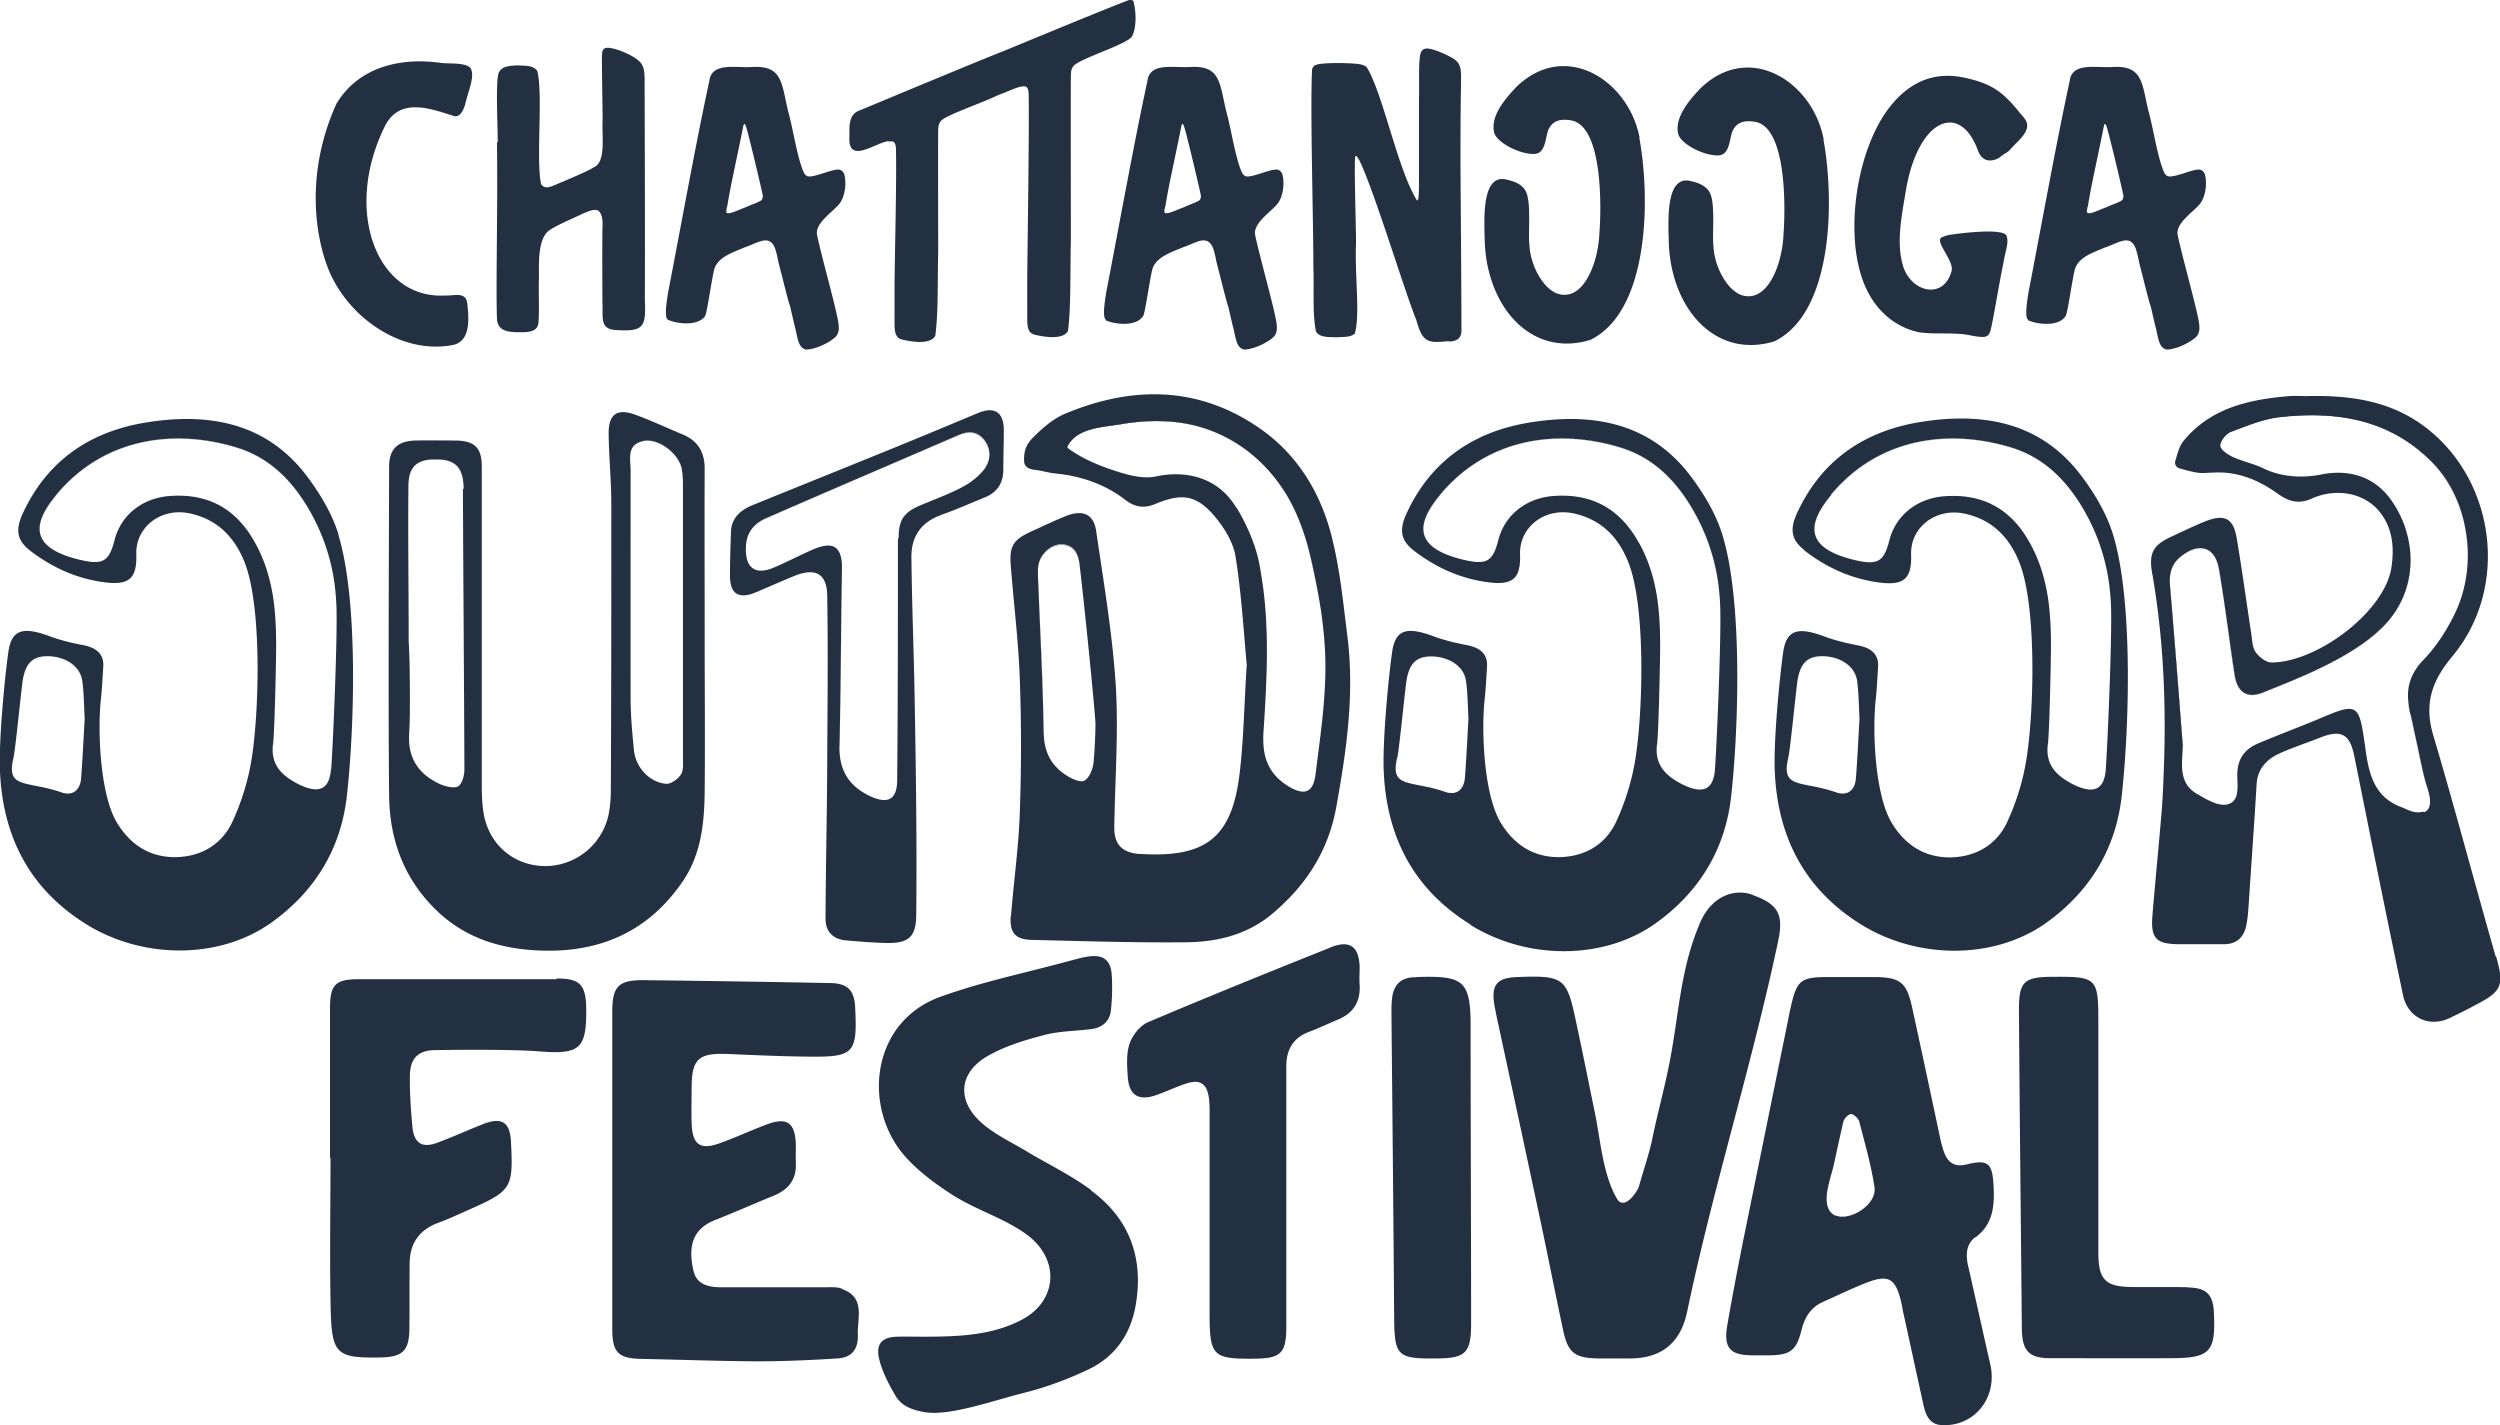
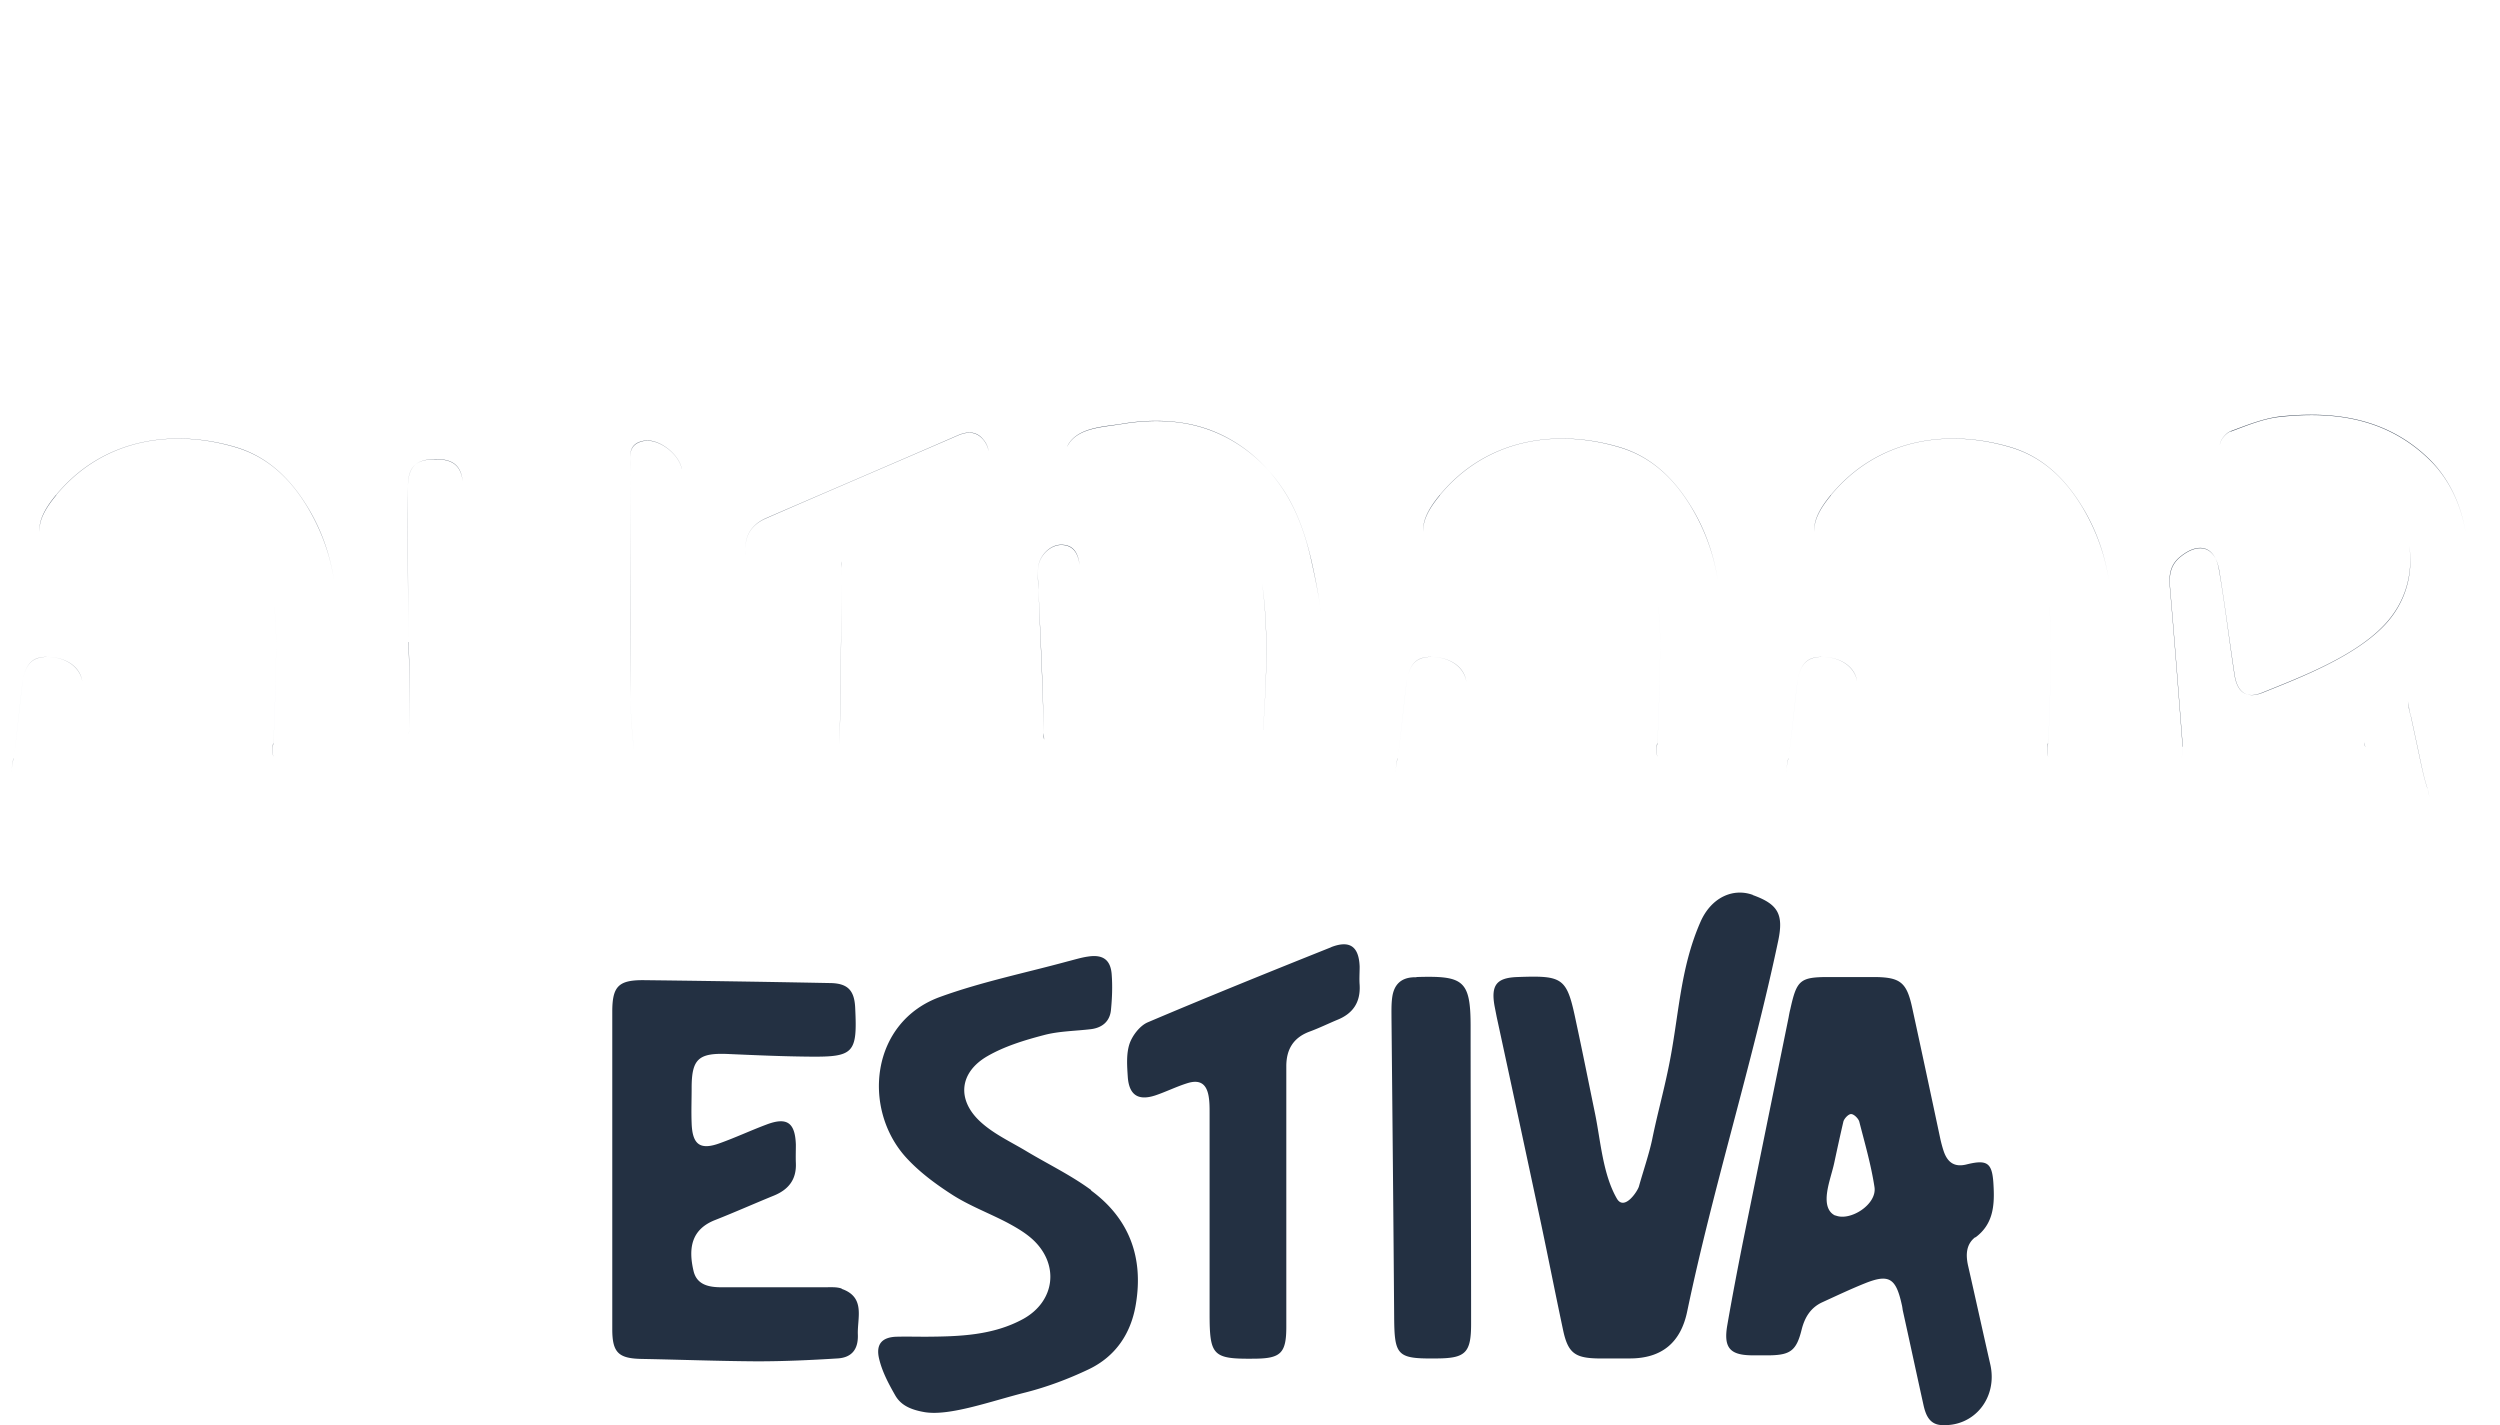
<svg xmlns="http://www.w3.org/2000/svg" id="Layer_2" data-name="Layer 2" viewBox="0 0 103.63 59.07">
  <defs>
    <style>.cls-1{fill:#233042}</style>
  </defs>
  <g id="Layer_1-2" data-name="Layer 1">
    <path d="M59.69 20.52c1.95-2.35 4.84-2.75 7.43-1.98 1.36.4 2.29 1.33 2.98 2.47.59.98.96 2.03 1.12 3.13-.16-1.1-.52-2.16-1.12-3.14-.69-1.13-1.62-2.07-2.98-2.47-2.58-.76-5.48-.37-7.43 1.98-.51.61-.74 1.12-.68 1.53-.05-.41.18-.91.68-1.51Zm-33.55 8.44c0 .72.07 1.44.14 2.16-.07-.71-.14-1.43-.14-2.15-.01-3.15 0-6.3 0-9.45 0-.48-.19-1.1.55-1.24.61-.11 1.45.53 1.57 1.16v-.01c-.12-.62-.96-1.27-1.57-1.16-.74.13-.55.75-.55 1.24 0 3.15-.02 6.3 0 9.45Zm31.79 2.47c.08-.33.33-2.92.39-3.25.13-.7.43-.96 1.05-.95.74.02 1.32.42 1.41 1.02-.08-.6-.66-1-1.41-1.02-.62-.02-.92.25-1.05.95-.06.34-.31 2.92-.39 3.25-.06.25-.08.43-.06.58-.02-.14 0-.32.06-.56ZM46.5 17.58c.82-.14 1.66-.17 2.48-.05 1.73.26 3.18 1.25 4.15 2.67.61.88.99 1.98 1.23 3.03.16.71.3 1.43.4 2.15-.1-.73-.25-1.45-.41-2.16-.23-1.05-.62-2.15-1.23-3.03-.97-1.42-2.42-2.42-4.15-2.67-.82-.12-1.67-.09-2.48.05-.74.12-1.82.14-2.23.89-.01.02-.02.05-.02.07 0-.02 0-.04.02-.06.41-.75 1.49-.76 2.23-.89Zm22.19 13.24c.06-.39.12-3.28.12-3.5.02-.9 0-1.76-.12-2.57.12.81.14 1.66.12 2.56 0 .22-.06 3.11-.12 3.5-.03.21-.03.4.01.56a1.45 1.45 0 0 1 0-.55Zm-16.33-.55c.13-2.02.24-4.06-.04-6.07.27 2.01.17 4.03.04 6.05a4.087 4.087 0 0 0 0 .01Zm-35.43-3.65c.04.36.08 2.99.02 3.78v.38-.37c.06-.81.01-3.52-.03-3.8Zm1.14-7.59c-.81 0-1.15.31-1.16 1.12-.01 1.93.01 4.49.01 6.42 0-1.93-.03-4.49-.01-6.41 0-.82.35-1.13 1.16-1.12.72 0 1.03.28 1.11.91-.07-.64-.39-.92-1.11-.92Zm-6.75 11.79c.06-.39.12-3.28.12-3.5.02-.9 0-1.76-.12-2.57.12.81.14 1.66.12 2.56 0 .22-.06 3.11-.12 3.5-.03.21-.03.4.01.56a1.45 1.45 0 0 1 0-.55Zm-8.99-10.3c1.95-2.35 4.84-2.75 7.43-1.98 1.36.4 2.29 1.33 2.98 2.47.59.98.96 2.03 1.12 3.13-.16-1.1-.52-2.16-1.12-3.14-.69-1.13-1.62-2.07-2.98-2.47-2.58-.76-5.48-.37-7.43 1.98-.51.61-.74 1.12-.68 1.53-.05-.41.18-.91.68-1.51Zm73.57 0c1.95-2.35 4.84-2.75 7.43-1.98 1.36.4 2.29 1.33 2.98 2.47.59.98.96 2.03 1.12 3.13-.16-1.1-.52-2.16-1.12-3.14-.69-1.13-1.62-2.07-2.98-2.47-2.58-.76-5.48-.37-7.43 1.98-.51.61-.74 1.12-.68 1.53-.05-.41.18-.91.68-1.51Zm-32.64 9.84c0 .1 0 .2.02.3 0-.09-.01-.19-.02-.28-.03-1.97-.14-3.94-.21-5.9-.01-.3-.04-.61-.02-.91.03-.51.48-.97.95-.98.55 0 .71.4.77.82-.05-.42-.21-.84-.77-.83-.46 0-.92.47-.95.98-.02.3 0 .61.02.91.08 1.97.19 3.94.21 5.9Zm-11.51-8.87c2.64-1.15 5.29-2.28 7.94-3.43.41-.18.78-.19 1.08.18.12.15.18.3.21.46a.942.942 0 0 0-.21-.47c-.29-.37-.67-.36-1.08-.18-2.64 1.15-5.29 2.28-7.94 3.43-.52.23-.85.63-.85 1.24 0 .11 0 .2.01.29-.01-.08-.01-.18-.01-.28 0-.61.32-1.01.85-1.24Zm60.72-3.6c.67-.25 1.36-.54 2.06-.61 2.31-.25 4.48.09 6.22 1.82.77.77 1.27 1.83 1.45 2.95-.18-1.13-.68-2.19-1.45-2.97-1.74-1.73-3.91-2.06-6.22-1.82-.7.08-1.39.36-2.06.61-.21.08-.45.38-.45.57v.01c0-.2.24-.49.45-.57Zm-7.58 12.93c.06-.39.12-3.28.12-3.5.02-.9 0-1.76-.12-2.57.12.81.14 1.66.12 2.56 0 .22-.06 3.11-.12 3.5-.03.21-.03.4.01.56a1.45 1.45 0 0 1 0-.55Zm5.59.13v-.03c-.17-2.21-.34-4.41-.53-6.62-.04-.49.04-.9.44-1.22.77-.62 1.43-.42 1.6.55.24 1.44.42 2.89.64 4.34.11.72.49 1.01 1.15.75 1.62-.65 3.82-1.5 5.06-2.8.9-.95 1.2-2.15 1.03-3.29.16 1.14-.14 2.33-1.04 3.28-1.24 1.31-3.45 2.15-5.06 2.8-.66.27-1.04-.02-1.15-.75-.22-1.44-.39-2.9-.64-4.34-.16-.97-.82-1.18-1.6-.55-.4.32-.48.72-.44 1.22.19 2.2.36 4.41.53 6.62v.03c-.01.36-.06.73-.01 1.07-.05-.34 0-.71.01-1.06Zm-89.92.48c.08-.33.33-2.92.39-3.25.13-.7.43-.96 1.05-.95.74.02 1.32.42 1.41 1.02-.08-.6-.66-1-1.41-1.02-.62-.02-.92.25-1.05.95-.06.34-.31 2.92-.39 3.25-.06.25-.08.43-.06.58-.02-.14 0-.32.06-.56Zm97.45-.67c0 .07.02.14.03.21 0-.07-.02-.13-.03-.2v-.01Zm-23.88.67c.08-.33.33-2.92.39-3.25.13-.7.43-.96 1.05-.95.74.02 1.32.42 1.41 1.02-.08-.6-.66-1-1.41-1.02-.62-.02-.92.25-1.05.95-.06.34-.31 2.92-.39 3.25-.06.25-.08.43-.06.58-.02-.14 0-.32.06-.56ZM34.9 23.61c0-.12 0-.24-.01-.34 0 .1.01.2.01.32-.04 2.45-.04 4.89-.1 7.34 0 .13 0 .25.01.36-.01-.11-.01-.23-.01-.35.05-2.45.06-4.89.1-7.34Zm65.05 6.13.09.42.18.84c.12.55.22 1.11.39 1.64.03.1.07.25.09.39-.02-.15-.06-.3-.1-.41-.17-.54-.27-1.09-.39-1.64l-.18-.84-.09-.42c-.03-.13-.09-.28-.09-.41-.02-.09-.03-.18-.04-.27.01.09.03.19.05.29 0 .13.06.28.09.41ZM81.89 51.29c.7-.52.79-1.25.75-2.06-.04-1.01-.21-1.19-1.13-.96-.49.12-.78-.08-.94-.55-.06-.18-.11-.37-.15-.56-.38-1.79-.76-3.57-1.15-5.36-.23-1.08-.49-1.29-1.57-1.3h-1.88c-1.21 0-1.34.12-1.61 1.34-.03.11-.05.23-.07.34l-1.86 9.14c-.24 1.2-.47 2.4-.68 3.61-.16.92.1 1.23.97 1.25h.83c.82-.02 1.07-.21 1.28-1.06.13-.52.38-.92.86-1.14.59-.27 1.18-.55 1.78-.79.98-.39 1.27-.21 1.51.88.02.08.03.15.04.23.29 1.31.57 2.62.86 3.93.09.41.24.8.72.84 1.38.1 2.37-1.13 2.05-2.52-.31-1.36-.61-2.73-.92-4.09-.1-.45-.08-.88.29-1.17Zm-5.81-.9c-.2-.09-.34-.28-.36-.61-.03-.5.22-1.12.32-1.61.12-.56.24-1.11.37-1.67.03-.13.21-.32.32-.32.12 0 .3.18.34.31.23.9.49 1.79.63 2.71.12.73-1.02 1.44-1.62 1.18ZM72.67 37.1c-.84-.31-1.74.11-2.18 1.11-.87 1.98-.89 3.95-1.33 6.06-.22 1.07-.45 1.87-.67 2.94-.12.59-.39 1.38-.55 1.96-.05.2-.61 1.05-.92.51-.58-1.01-.67-2.38-.9-3.51-.26-1.26-.51-2.52-.78-3.77-.39-1.88-.51-1.97-2.44-1.9-.86.03-1.1.33-.95 1.19l.09.46c.62 2.86 1.23 5.71 1.84 8.57.31 1.47.6 2.94.91 4.4.2.95.48 1.17 1.43 1.19h1.34q1.98 0 2.38-1.96c1.07-5.12 2.69-10.23 3.77-15.35.23-1.1 0-1.52-1.06-1.9ZM34.88 53.41c-.21-.07-.46-.05-.7-.05h-4.27c-.51 0-1.02-.09-1.16-.67-.23-.97-.08-1.74.9-2.12.81-.32 1.62-.68 2.43-1.01.61-.25.94-.67.91-1.35-.01-.25 0-.51 0-.76-.03-.92-.37-1.16-1.23-.83-.64.24-1.26.53-1.9.76-.83.31-1.16.08-1.19-.82-.02-.49 0-.97 0-1.46 0-1.2.28-1.46 1.5-1.41 1.13.05 2.26.1 3.39.11 1.84.02 1.98-.15 1.89-2.01-.03-.74-.31-1.03-1.04-1.04-2.57-.05-5.14-.09-7.71-.12-1.06-.01-1.32.25-1.32 1.31V55.1c0 .97.26 1.21 1.21 1.23 1.6.03 3.19.09 4.79.1 1.11 0 2.22-.05 3.33-.12.57-.03.87-.35.85-.98-.03-.69.33-1.55-.66-1.9Zm10.35-4.08c-.83-.61-1.76-1.06-2.65-1.59-.66-.4-1.39-.73-1.95-1.25-.98-.91-.86-2.04.3-2.71.71-.41 1.53-.66 2.33-.87.63-.17 1.31-.17 1.97-.25.46-.06.77-.32.82-.78.05-.5.07-1.01.03-1.51-.05-.59-.37-.81-.97-.72-.29.04-.57.13-.85.2-1.76.48-3.57.85-5.28 1.47-2.89 1.04-3.25 4.62-1.44 6.64.55.61 1.24 1.12 1.94 1.57.72.46 1.53.76 2.29 1.16.37.2.75.42 1.06.71 1.09 1.03.9 2.54-.41 3.27-1.26.69-2.65.73-4.03.74-.41 0-.82-.01-1.23 0-.61.02-.86.32-.72.91.13.55.4 1.05.68 1.54.21.35.56.57 1.23.68 1.04.16 2.73-.46 4.16-.82.9-.23 1.78-.56 2.62-.96 1.11-.53 1.75-1.48 1.95-2.68.33-1.94-.26-3.56-1.85-4.73Zm9.96-10.07c-2.55 1.02-5.1 2.05-7.62 3.12-.32.14-.63.54-.75.89-.14.43-.1.92-.07 1.39.06.75.45.98 1.16.74.44-.15.86-.36 1.31-.5.51-.16.79.02.88.54.04.23.04.47.04.7v8.29c0 1.78.12 1.91 1.88 1.89 1.07-.01 1.3-.23 1.3-1.32V44.2c0-.7.29-1.19.97-1.44.38-.14.75-.32 1.13-.48.66-.26.98-.73.94-1.45-.02-.25 0-.51 0-.76-.03-.83-.4-1.11-1.18-.81Zm3.53 1.25h-.12c-.54.02-.82.32-.89.83-.04.29-.03.58-.03.88.04 4.11.08 8.22.11 12.32.01 1.68.11 1.79 1.8 1.77 1.16-.01 1.39-.24 1.39-1.43 0-4.09-.02-8.22-.02-12.33 0-1.93-.3-2.11-2.25-2.05Z" class="cls-1" />
-     <path d="M17.2 18.26c-.72.03-1.06.35-1.07 1.06-.01 3.91-.04 9.75 0 13.66.02 1.87.64 3.52 2.05 4.84 1.09 1.01 2.4 1.45 3.83 1.56 2.6.2 4.78-.62 6.3-2.86.75-1.11.88-2.37.9-3.65.02-2.18 0-4.37 0-6.55 0-2.3-.01-4.59 0-6.89 0-.7-.29-1.16-.91-1.42-.65-.27-1.29-.57-1.94-.81-.77-.29-1.14-.04-1.13.78.01.97.11 1.93.11 2.9 0 3.97 0 7.93-.02 11.9 0 .34-.03.69-.1 1.02a2.692 2.692 0 0 1-2.69 2.1c-1.28-.04-2.29-.93-2.49-2.23-.07-.45-.07-.91-.07-1.36V19.34c0-.78-.29-1.06-1.07-1.08-.57 0-1.14-.01-1.71 0Zm9.49.01c.61-.11 1.45.53 1.57 1.16v.01c.05.26.05.53.05.79v11.15c0 .24.03.54-.08.72-.12.19-.42.41-.63.39-.69-.07-1.24-.68-1.32-1.37-.07-.72-.14-1.44-.14-2.16-.01-3.15 0-6.3 0-9.45 0-.48-.19-1.1.55-1.24Zm-7.5 1.99c.01 3.24.05 8.4.06 11.64 0 .24-.09.58-.25.69-.16.1-.5.02-.72-.07-.78-.34-1.26-.91-1.32-1.73 0-.12-.01-.25 0-.38.06-.79.02-3.42-.02-3.78v-.05c0-1.93-.03-4.49-.01-6.42 0-.82.35-1.13 1.16-1.12.72 0 1.04.28 1.11.92.01.09.02.2.02.31Zm-2.26 6.33v.03-.03Zm-2.89-4.41c-.27-.89-.79-1.75-1.37-2.51-1.68-2.17-4.07-2.59-6.72-2.14-2.36.41-4.04 1.67-5 3.74-.32.69-.25 1.12.28 1.54.89.69 1.9 1.16 3.05 1.32 1.07.15 1.4-.14 1.37-1.15-.04-1.11.99-1.93 2.16-1.71 1.21.24 1.92 1.01 2.33 2.04.73 1.85.6 6.24.29 8.15-.14.89-.42 1.79-.8 2.61-.42.9-1.25 1.44-2.35 1.46-1.1.01-1.88-.54-2.41-1.39-.72-1.15-.83-3.81-.69-5.13.05-.45.07-.91.1-1.36.04-.53-.27-.8-.84-.91-.47-.09-.94-.2-1.39-.37-1.06-.39-1.56-.3-1.7.63-.17 1.2-.41 3.8-.35 5 .12 2.62 1.18 4.83 3.59 6.32 2.35 1.45 5.51 1.45 7.65-.07 1.85-1.32 2.9-3.11 3.14-5.27.31-2.78.48-8.1-.36-10.83ZM3.36 32.29c-.05.48-.36.72-.83.55-1.16-.4-1.96-.23-2.03-.86-.02-.14 0-.33.06-.58.08-.33.33-2.92.39-3.25.13-.7.43-.96 1.05-.95.74.02 1.33.42 1.41 1.02.07.51.07 1.02.1 1.56-.02.37-.11 2.08-.15 2.48Zm10.36-.42c-.06.88-.52 1.05-1.36.63-.55-.28-.93-.62-1.03-1.13-.04-.17-.04-.36-.01-.56.06-.39.12-3.28.12-3.5.02-.9 0-1.75-.12-2.56-.13-.81-.36-1.58-.78-2.31-.74-1.31-1.87-2-3.5-1.88-1.13.08-2.02.78-2.29 1.82-.23.91-.49 1.05-1.46.82-1.03-.25-1.57-.63-1.64-1.16-.06-.41.17-.92.68-1.53 1.95-2.35 4.84-2.75 7.43-1.98 1.36.4 2.29 1.33 2.98 2.47.6.99.96 2.04 1.12 3.14.05.37.08.74.09 1.12.03 1.38-.13 5.24-.22 6.62Zm47.25 6.48c2.35 1.45 5.51 1.45 7.65-.07 1.85-1.32 2.9-3.11 3.14-5.27.31-2.78.48-8.1-.36-10.83-.27-.89-.79-1.75-1.37-2.51-1.68-2.17-4.07-2.59-6.72-2.14-2.36.41-4.04 1.67-5 3.74-.32.69-.25 1.12.28 1.54.89.69 1.9 1.16 3.05 1.32 1.07.15 1.4-.14 1.37-1.15-.04-1.11.99-1.93 2.16-1.71 1.21.24 1.92 1.01 2.33 2.04.73 1.85.6 6.24.29 8.15-.14.89-.42 1.79-.8 2.61-.42.9-1.25 1.44-2.35 1.46-1.1.01-1.88-.54-2.41-1.39-.72-1.15-.83-3.81-.69-5.13.05-.45.07-.91.1-1.36.04-.53-.27-.8-.84-.91-.47-.09-.94-.2-1.39-.37-1.06-.39-1.56-.3-1.7.63-.17 1.2-.41 3.8-.35 5 .12 2.62 1.18 4.83 3.59 6.32Zm6.93-15.91c-.74-1.31-1.87-2-3.5-1.88-1.13.08-2.02.78-2.29 1.82-.23.91-.49 1.05-1.46.82-1.03-.25-1.57-.63-1.64-1.16-.06-.41.17-.92.68-1.53 1.95-2.35 4.84-2.75 7.43-1.98 1.36.4 2.29 1.33 2.98 2.47.6.99.96 2.04 1.12 3.14.05.37.08.74.09 1.12.03 1.38-.13 5.24-.22 6.62-.06.88-.52 1.05-1.36.63-.55-.28-.93-.62-1.03-1.13-.04-.17-.04-.36-.01-.56.06-.39.12-3.28.12-3.5.02-.9 0-1.75-.12-2.56-.13-.81-.36-1.58-.78-2.31Zm-9.98 8.97c.08-.33.33-2.92.39-3.25.13-.7.43-.96 1.05-.95.74.02 1.33.42 1.41 1.02.07.51.07 1.02.1 1.56-.02.37-.11 2.08-.15 2.48-.05.48-.36.72-.83.55-1.16-.4-1.96-.23-2.03-.86-.02-.14 0-.33.06-.58Zm16.88-8.59c.89.69 1.9 1.16 3.05 1.32 1.07.15 1.4-.14 1.37-1.15-.04-1.11.99-1.93 2.16-1.71 1.21.24 1.92 1.01 2.33 2.04.73 1.85.6 6.24.29 8.15-.14.89-.42 1.79-.8 2.61-.42.9-1.25 1.44-2.35 1.46-1.1.01-1.88-.54-2.41-1.39-.72-1.15-.83-3.81-.69-5.13.05-.45.07-.91.1-1.36.04-.53-.27-.8-.84-.91-.47-.09-.94-.2-1.39-.37-1.06-.39-1.56-.3-1.7.63-.17 1.2-.41 3.8-.35 5 .12 2.62 1.18 4.83 3.59 6.32 2.35 1.45 5.51 1.45 7.65-.07 1.85-1.32 2.9-3.11 3.14-5.27.31-2.78.48-8.1-.36-10.83-.27-.89-.79-1.75-1.37-2.51-1.68-2.17-4.07-2.59-6.72-2.14-2.36.41-4.04 1.67-5 3.74-.32.69-.25 1.12.28 1.54Zm2.13 9.47c-.05.48-.36.72-.83.55-1.16-.4-1.96-.23-2.03-.86-.02-.14 0-.33.06-.58.08-.33.33-2.92.39-3.25.13-.7.43-.96 1.05-.95.74.02 1.33.42 1.41 1.02.07.51.07 1.02.1 1.56-.02.37-.11 2.08-.15 2.48Zm-1.04-11.78c1.95-2.35 4.84-2.75 7.43-1.98 1.36.4 2.29 1.33 2.98 2.47.6.99.96 2.04 1.12 3.14.05.37.08.74.09 1.12.03 1.38-.13 5.24-.22 6.62-.06.88-.52 1.05-1.36.63-.55-.28-.93-.62-1.03-1.13-.04-.17-.04-.36-.01-.56.06-.39.12-3.28.12-3.5.02-.9 0-1.75-.12-2.56-.13-.81-.36-1.58-.78-2.31-.74-1.31-1.87-2-3.5-1.88-1.13.08-2.02.78-2.29 1.82-.23.91-.49 1.05-1.46.82-1.03-.25-1.57-.63-1.64-1.16-.06-.41.17-.92.68-1.53Zm-36.87.83c.61-.21 1.2-.48 1.8-.72.52-.21.77-.6.77-1.15 0-.55.02-1.1.02-1.64 0-.75-.39-.99-1.07-.71-1.31.55-2.63 1.1-3.94 1.63-1.79.73-3.59 1.45-5.38 2.18-.5.2-.9.52-.92 1.12-.02.61-.04 1.21-.04 1.82 0 .76.37.98 1.08.68.54-.23 1.08-.47 1.62-.69.85-.33 1.32-.08 1.33.84.04 2.33.01 4.67 0 7-.01 2.13-.06 4.25-.07 6.38 0 .54.31.85.84.9.58.05 1.17.1 1.76.11.87 0 1.15-.28 1.16-1.16.03-2.89-.01-5.77-.06-8.66-.03-2.07-.12-4.13-.14-6.2 0-.84.41-1.43 1.23-1.72Zm-1.8.98c0 3.34 0 6.67-.03 10.01 0 .83-.4 1.02-1.15.66-.76-.37-1.15-.91-1.23-1.7-.01-.12-.02-.24-.01-.36.05-2.45.06-4.89.1-7.34 0-.12 0-.22-.01-.32-.08-.67-.45-.82-1.22-.48-.54.24-1.06.51-1.6.74-.66.28-1.07.08-1.14-.53-.01-.09-.02-.19-.01-.29 0-.61.32-1.01.85-1.24 2.64-1.15 5.29-2.28 7.94-3.43.41-.18.78-.19 1.08.18.12.15.19.31.21.47.05.26-.03.53-.2.76-.23.3-.57.56-.91.74-.57.3-1.18.52-1.77.77-.69.3-.87.62-.87 1.36Zm4.68 15.63c-.06.71.18.99.85 1.01 2.13.05 4.26.12 6.4.1 1.28-.01 2.52-.3 3.55-1.15 1.42-1.18 2.36-2.62 2.69-4.45.42-2.32.76-4.65.47-7.02-.17-1.35-.3-2.72-.62-4.04-.44-1.88-1.41-3.53-3.03-4.65-2.54-1.76-5.29-1.76-8.06-.6-.45.19-.82.5-1.17.83-.34.32-.53.55-.53 1.05 0 .09 0 .18.05.25.09.17.34.19.51.21.3.05.47.11.77.14.28.03.56.07.84.14.55.13 1.08.34 1.56.63.17.1.32.21.48.33.39.3.78.35 1.23.16 1.1-.46 1.7-.38 2.46.51.4.48.78 1.09.87 1.69.25 1.59.34 3.2.46 4.46-.11 1.75-.13 3.16-.3 4.55-.32 2.61-1.39 3.45-4.04 3.3h-.12c-.74-.07-1.05-.42-1.03-1.16.03-1.95.18-3.91.06-5.85-.14-2.13-.5-4.25-.81-6.37-.1-.71-.55-.9-1.23-.64-.48.19-.95.42-1.42.63-.79.36-.96.61-.89 1.46.12 1.53.31 3.06.37 4.59.07 1.89.07 3.79 0 5.69-.05 1.4-.25 2.8-.36 4.2Zm9.35-16.9c-.7-1.19-1.98-1.59-3.34-1.3-.42.09-.9 0-1.32-.12-.81-.24-1.6-.53-2.29-1.03-.02-.02-.04-.03-.05-.06 0-.02 0-.05.02-.07.41-.75 1.49-.76 2.23-.89.82-.14 1.66-.17 2.48-.05 1.73.26 3.18 1.25 4.15 2.67.61.88.99 1.98 1.23 3.03.16.71.3 1.44.41 2.16.1.73.17 1.46.17 2.19v.11c0 1.46-.23 2.97-.41 4.42-.1.78-.49.88-1.16.46-.66-.42-.93-.96-.99-1.61-.02-.22-.02-.46 0-.7.13-2.02.24-4.05-.04-6.05-.04-.28-.09-.57-.14-.85-.16-.8-.51-1.59-.93-2.3Zm-8.22 2.49c.03-.51.48-.97.95-.98.56 0 .72.41.77.83v.01c.26 2.2.66 6.3.66 6.61s-.03 1.08-.08 1.6c-.03.27-.17.63-.38.75-.16.09-.54-.08-.76-.23-.56-.36-.84-.85-.91-1.49-.01-.1-.02-.2-.02-.3-.03-1.97-.14-3.94-.21-5.9-.01-.3-.04-.61-.02-.91Zm60.42 16.11c-.87-3.04-1.68-6.11-2.58-9.15-.39-1.3-.09-2.25.79-3.3 2.41-2.9 1.76-7.43-1.27-9.6-1.39-.99-3-1.23-4.82-1.18-.13 0-.41-.02-.69 0-1.66.14-3.25.49-4.37 1.86-.18.22-.25.53-.34.83-.04.13.04.26.16.3.25.07.49.14.74.18.22.04.45 0 .68 0 1-.06 1.88.31 2.66.87.5.36.91.43 1.41.21 1.02-.46 2.25-.26 2.9.65.46.64.53 1.39.41 2.2-.28 1.85-3.11 3.95-4.98 3.94-.22 0-.51-.23-.65-.43-.14-.2-.14-.5-.18-.76-.2-1.31-.38-2.63-.6-3.94-.14-.86-.51-1.04-1.33-.71-.46.19-.9.4-1.35.61-.77.35-.98.67-.83 1.52.48 2.74.59 5.5.48 8.28-.02.51-.04 1.02-.08 1.53-.12 1.47-.27 2.95-.39 4.42-.07.92.16 1.15 1.09 1.16h1.88c.51 0 .82-.28.92-.77.06-.28.08-.56.1-.85.11-1.67.23-3.33.33-5 .03-.57.33-.96.81-1.22.4-.21 1.41-.56 1.84-.73.89-.35 1.23-.12 1.41.82.66 3.29 1.32 6.58 2.01 9.86.19.92 1.06 1.35 1.91.96.38-.18.76-.37 1.13-.57 1.08-.56 1.15-.82.82-1.99Zm-3-6.01c-.35.11-.62-.07-.9-.18-1.18-.43-1.37-1.47-1.51-2.5 0-.07-.02-.14-.03-.21-.22-1.55-.32-1.62-1.77-1-.68.29-1.94.77-2.62 1.06-.6.25-.88.67-.88 1.32 0 .46.12 1.11-.44 1.22-.38.07-.87-.23-1.26-.46-.38-.23-.52-.54-.57-.88-.05-.34 0-.72.01-1.07v-.03c-.17-2.21-.34-4.41-.53-6.62-.04-.49.04-.9.44-1.22.77-.62 1.43-.42 1.6.55.24 1.44.42 2.89.64 4.34.11.72.49 1.01 1.15.75 1.62-.65 3.82-1.5 5.06-2.8.9-.94 1.2-2.14 1.04-3.28a4.38 4.38 0 0 0-.76-1.9c-.7-.99-1.76-1.29-2.91-1.06-.81.16-1.66.1-2.4-.26-.39-.19-.84-.28-1.24-.46-.22-.1-.53-.31-.53-.47v-.01c0-.2.24-.49.45-.57.67-.25 1.36-.54 2.06-.61 2.31-.25 4.48.09 6.22 1.82.78.77 1.28 1.84 1.45 2.97.18 1.12.04 2.32-.46 3.35-.33.69-.77 1.37-1.3 1.92-.51.53-.7 1.08-.63 1.73.01.09.02.18.04.27 0 .13.06.28.09.41l.09.42.18.84c.12.55.22 1.11.39 1.64.03.11.08.26.1.41.03.26 0 .52-.25.6Zm-77.38 6.95h-8.19c-.98 0-1.2.22-1.2 1.21v6.19h.02c0 2.12-.04 4.25.01 6.37.05 1.78.27 1.94 2.06 1.91.92-.02 1.19-.27 1.2-1.19.01-.9 0-1.79.01-2.69 0-.83.38-1.4 1.18-1.7.44-.16.86-.36 1.29-.55 1.76-.78 1.83-.89 1.73-2.82-.04-.79-.37-1.02-1.11-.74-.65.25-1.29.55-1.95.79-.61.23-.95.02-1.02-.62-.07-.72-.12-1.44-.11-2.16.01-.62.25-.95.78-1.04.08-.01.17-.02.27-.02 1.05-.02 3.23-.03 4.28.05 1.72.14 2-.09 1.98-1.8-.02-.96-.26-1.22-1.22-1.22Zm67.64 12.77c-.93-.02-1.4 0-2.33-.01-1.1-.01-1.39-.3-1.4-1.39v-9.64c0-1.77-.07-1.84-1.84-1.83-1.27 0-1.46.19-1.45 1.46.03 4.38.08 8.76.12 13.14v.06c.03.86.31 1.15 1.18 1.15 1.81 0 3.15.01 4.96 0 1.68 0 1.9-.25 1.82-1.9-.03-.73-.31-1.02-1.05-1.03ZM18.77 14.3c.77-.15.66-1.16.6-1.72-.06-.51-.54-.31-.94-.33-2.79.15-4.22-3.48-2.48-7.01.62-1.25 1.94-.72 2.9-.42.25.02.36-.28.43-.48.12-.56.44-1.2.21-1.54-.29-.23-.91-.14-1.27-.2-1.63-.22-3.32.18-4.23 1.63l-.04.06c-1.34 2.96-.85 5.62-.32 6.91.83 2 3.05 3.51 5.14 3.1Zm1.83-8.4c.04 2.71-.05 5.86 0 7.31.03.55.51.57 1.08.56.3 0 .62-.06.64-.4.04-.41 0-1.29.02-1.9 0-.53-.06-1.64.47-1.95.38-.24.93-.46 1.34-.66.3-.13.52-.21.66-.12.25.23.14.71.16 1.03-.01.82 0 1.96 0 2.78.04.59-.13 1.08.54 1.13 1.13.07 1.28-.08 1.22-1.22.01-2.15 0-5.83-.01-9.23-.01-.29-.03-.47-.18-.65-.31-.33-1.19-.66-1.44-.59-.16.06-.14.23-.15.39 0 .55.02 1.72.03 2.57-.04.67.13 1.61-.27 1.93-.42.26-.89.43-1.37.65-.42.15-.7.38-.91.11-.22-.99.09-3.76-.16-4.7l-.03-.04c-.19-.2-.47-.17-.8-.19-.37.02-.67.04-.78.34-.12.46-.02 2.37-.03 2.85Zm16.24-.03c.24-.05.29.06.3.32.03 1.35-.05 4.28-.06 5.76v.99c.01.63-.06 1.02.29 1.13.38.09 1.18.24 1.4-.15.13-.96.09-2.34.12-3.46 0-.79-.01-4.3 0-5.09.01-.14.02-.25.11-.35.18-.24 1.64-.72 2.38-1.08.33-.11.7-.31.96-.35.24-.05.29.06.3.32.03 1.35-.05 6.36-.06 7.84v.99c.01.63-.06 1.02.29 1.13.38.09 1.18.24 1.4-.15.13-.96.09-2.68.12-3.8 0-.79-.01-6.04 0-6.83.01-.14.02-.25.11-.35.23-.31 2.24-.9 2.43-1.24.2-.4.16-1.06.05-1.46l-.02-.02s-.08-.03-.15-.02c-.52.18-3.74 1.51-5.19 2.11-.69.26-5.03 2.07-5.99 2.47-.47.16-.42.69-.42 1.1-.06 1.15 1.06.24 1.62.17Zm-7.61 7.22c.09-.15.3-1.75.4-1.99 0-.02.01-.03.02-.05.2-.41.7-.58 1.23-.8.4-.13.79-.4 1.05-.23.09.06.16.16.22.34 0 .03.01.05.02.07l.06.24c0 .02.01.09.07.33.08.28.37 1.5.45 1.69l.18.78c.14.49.13.94.48 1.02.38 0 .97-.28 1.23-.53l.04-.05c.13-.18.1-.43.03-.76-.17-.81-.67-2.59-.84-3.4-.11-.5.68-.98.93-1.31.24-.31.29-.86.2-1.2a.301.301 0 0 0-.15-.19c-.23-.13-1.17.38-1.41.24-.04-.03-.08-.06-.11-.12-.28-.59-.45-1.81-.66-2.56-.19-.77-.22-1.4-.65-1.68-.2-.13-.48-.18-.9-.15-.67.03-1.63-.2-1.72.59-.54 2.48-1.22 6.25-1.7 8.72-.03.2-.19 1.05-.02 1.16.35.17 1.28.3 1.57-.18Zm.92-4.55c.04-.27.11-.64.16-.89.14-.69.33-1.57.47-2.27.03-.17.05-.25.08-.24.02 0 .04.04.06.1.06.17.16.59.28 1.07.12.49.35 1.46.42 1.8v.04c-.02.12-.03.11-.07.16-.17.1-.4.17-.61.27-.37.14-.69.3-.8.25-.06-.03-.03-.13 0-.28Zm15.67 4.73c.35.17 1.28.3 1.57-.18.09-.15.3-1.75.4-1.99 0-.02.01-.03.02-.05.2-.41.7-.58 1.23-.8.4-.13.79-.4 1.05-.23.09.06.16.16.22.34 0 .03.01.05.02.07l.06.24c0 .02.01.09.07.33.08.28.37 1.5.45 1.69l.18.78c.14.49.13.94.48 1.02.38 0 .97-.28 1.23-.53l.04-.05c.13-.18.1-.43.03-.76-.17-.81-.67-2.59-.84-3.4-.11-.5.68-.98.93-1.31.24-.31.29-.86.2-1.2a.301.301 0 0 0-.15-.19c-.23-.13-1.17.38-1.41.24-.04-.03-.08-.06-.11-.12-.28-.59-.45-1.81-.66-2.56-.19-.77-.22-1.4-.65-1.68-.2-.13-.48-.18-.9-.15-.67.03-1.63-.2-1.72.59-.54 2.48-1.22 6.25-1.7 8.72-.03.2-.19 1.05-.02 1.16Zm2.49-4.73c.04-.27.11-.64.16-.89.14-.69.33-1.57.47-2.27.03-.17.05-.25.08-.24.02 0 .04.04.06.1.06.17.16.59.28 1.07.12.49.35 1.46.42 1.8v.04c-.02.12-.03.11-.07.16-.17.1-.4.17-.61.27-.37.14-.69.3-.8.25-.06-.03-.03-.13 0-.28Zm35.75 4.73c.35.17 1.28.3 1.57-.18.09-.15.3-1.75.4-1.99 0-.02.01-.03.02-.05.2-.41.7-.58 1.23-.8.4-.13.79-.4 1.05-.23.09.06.16.16.22.34 0 .03.01.05.02.07l.06.24c0 .02.02.09.07.33.08.28.37 1.5.45 1.69l.18.78c.14.49.13.94.48 1.02.38 0 .97-.28 1.23-.53l.04-.05c.13-.18.1-.43.03-.76-.17-.81-.67-2.59-.84-3.4-.11-.5.68-.98.93-1.31.24-.31.29-.86.2-1.2a.301.301 0 0 0-.15-.19c-.23-.13-1.17.38-1.42.24-.04-.03-.08-.06-.11-.12-.28-.59-.45-1.81-.66-2.56-.19-.77-.22-1.4-.65-1.68-.2-.13-.48-.18-.9-.15-.67.03-1.63-.2-1.72.59-.54 2.48-1.22 6.25-1.7 8.72-.03.2-.19 1.05-.02 1.16Zm2.49-4.73c.04-.27.11-.64.16-.89.14-.69.33-1.57.47-2.27.03-.17.05-.25.08-.24.02 0 .04.04.06.1.06.17.16.59.28 1.07.12.49.35 1.46.42 1.8v.04c-.02.12-.03.11-.07.16-.16.1-.4.17-.61.27-.37.14-.68.3-.8.25-.06-.03-.03-.13 0-.28Zm-26.49 5.62c.42-.02.54-.2.52-.56 0-1.33-.03-5.27-.04-6.65 0-1.06 0-2.27.02-3.35 0-.69.07-.98-.42-1.23-.25-.14-.58-.28-.84-.34-.23-.05-.36 0-.42.2-.09.37-.04 1.27-.06 1.81V7.3c0 .66 0 1.08-.09 1-.8-1.29-1.4-4.42-2.08-5.52l-.04-.03c-.07-.05-.17-.07-.25-.09-.44-.06-1.48-.07-1.78.02-.1.03-.16.09-.19.19-.09 1.52.06 6.55.05 8.15.04.88-.05 1.95.11 2.72.14.26.56.23.86.24.29-.02.56.01.75-.15.23-.83-.01-2.37.05-3.77 0-.66-.09-3.46-.03-3.57.03-.07.1.01.2.22.62 1.32 1.85 5.38 2.33 6.56.26.94.48.96 1.34.87Zm5.9-.09c2.36-1.19 2.47-5.72 2-8.32v-.06c-.46-2.37-3.09-4.06-5.12-2.07-.44.47-1.08 1.2-.9 1.89.12.39.98.85 1.57.87.54.05.53-.55.66-.97.19-.46.58-.48.95-.42 1.29.21 1.27 3.45 1.18 4.66-.05 1.25-.66 2.85-1.72 2.53-.64-.21-1.14-1.22-1.18-1.99-.07-.52.09-1.82-.16-2.27-.13-.25-.42-.39-.73-.46-1.15-.35-.98 1.75-.96 2.68.16 2.73 2.02 4.69 4.4 3.94Zm7.63.06c2.36-1.19 2.47-5.72 2-8.32v-.06c-.46-2.37-3.09-4.06-5.12-2.07-.44.47-1.08 1.2-.9 1.89.12.39.98.85 1.57.87.54.05.53-.55.66-.97.19-.46.58-.48.95-.42 1.29.21 1.27 3.45 1.18 4.66-.05 1.25-.66 2.85-1.72 2.53-.64-.21-1.14-1.22-1.18-1.99-.07-.52.09-1.82-.16-2.27-.13-.25-.42-.39-.73-.46-1.15-.35-.98 1.75-.96 2.68.16 2.73 2.02 4.69 4.4 3.94Zm6.04-.35c.43.07.97.02 1.55.06.38 0 .76.16 1.11.12.11-.03.17-.11.21-.22.13-.48.35-1.91.54-2.81.08-.53.26-.89.12-1.19-.25-.27-1.79-.09-2.38 0-.08.02-.15.04-.22.07-.5.11.49.99.33 1.45-.35 1.22-1.76.82-2.03-.33-.25-.92-.03-1.99.14-3.02.5-3 2.25-3.71 2.99-1.67.18.49.58.49.91.28.21-.19.3-.16.48-.38.2-.23.61-.55.65-.88v-.11c-.03-.17-.15-.29-.26-.42-.69-.85-1.12-1.26-2.39-1.52-1.24-.25-2.23.21-3.01 1.18-1.4 1.74-1.93 5.24-1.12 7.32.41 1.06 1.23 1.86 2.37 2.08Z" class="cls-1" />
  </g>
</svg>